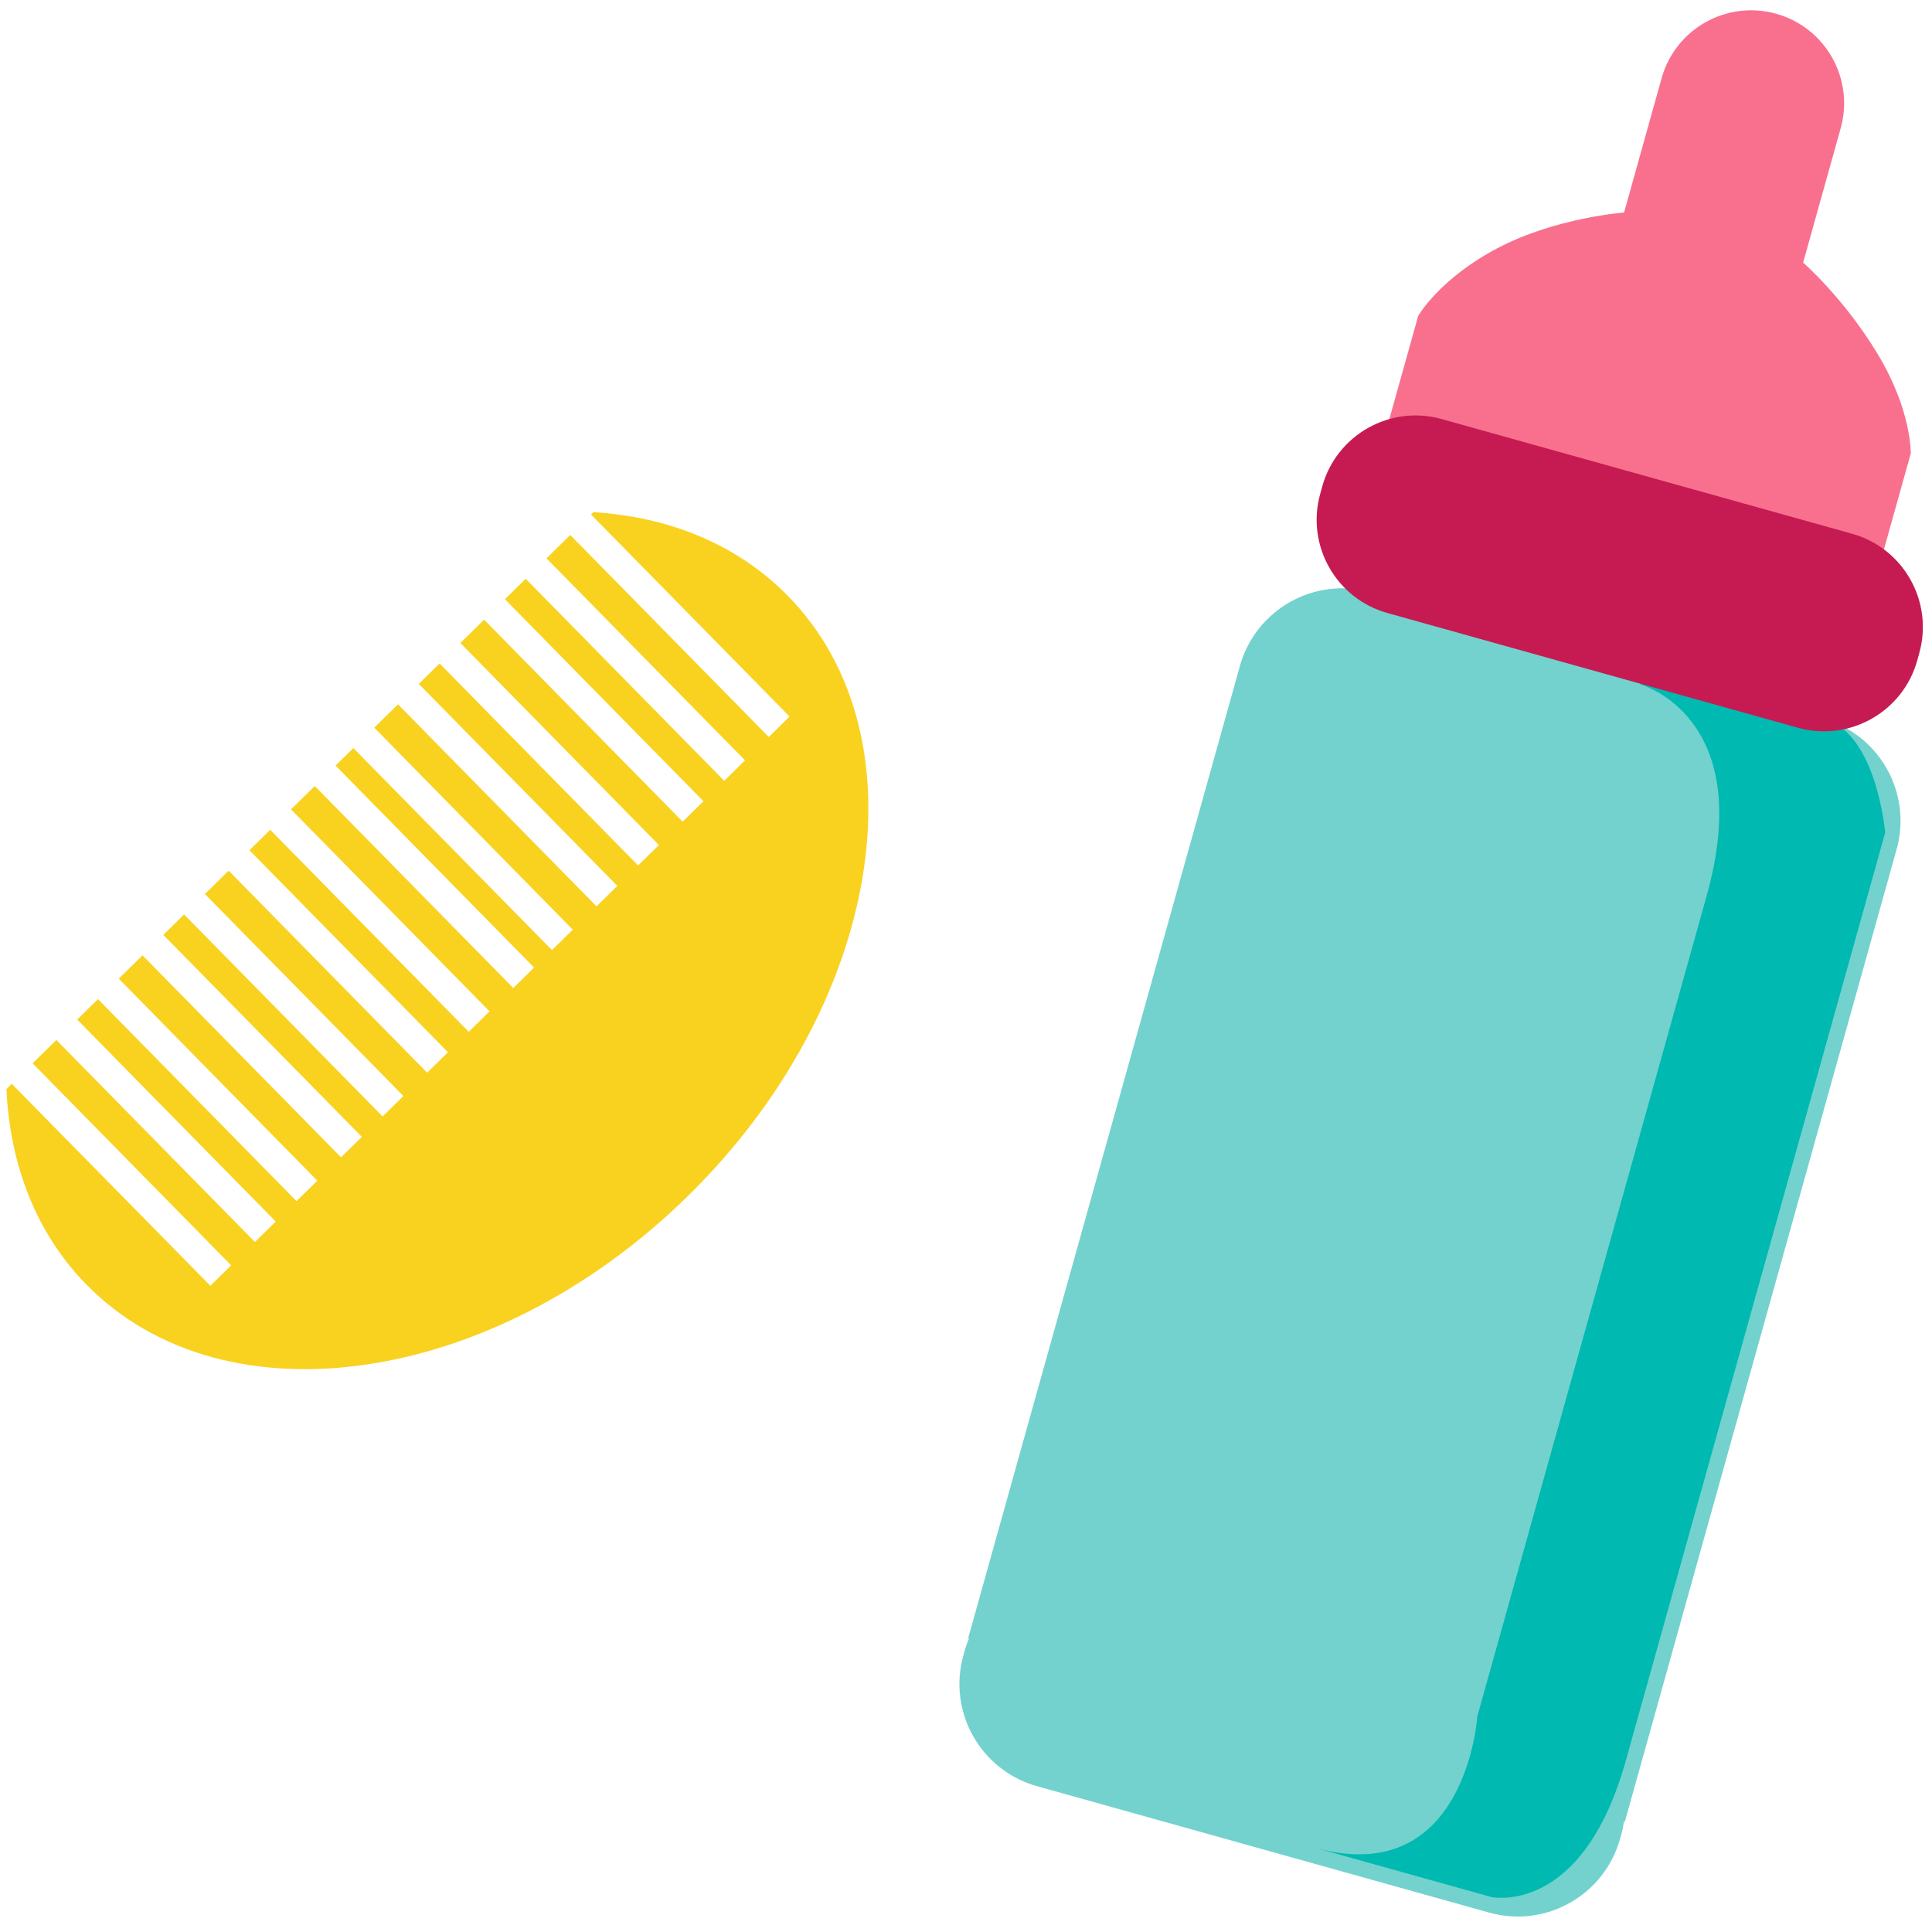
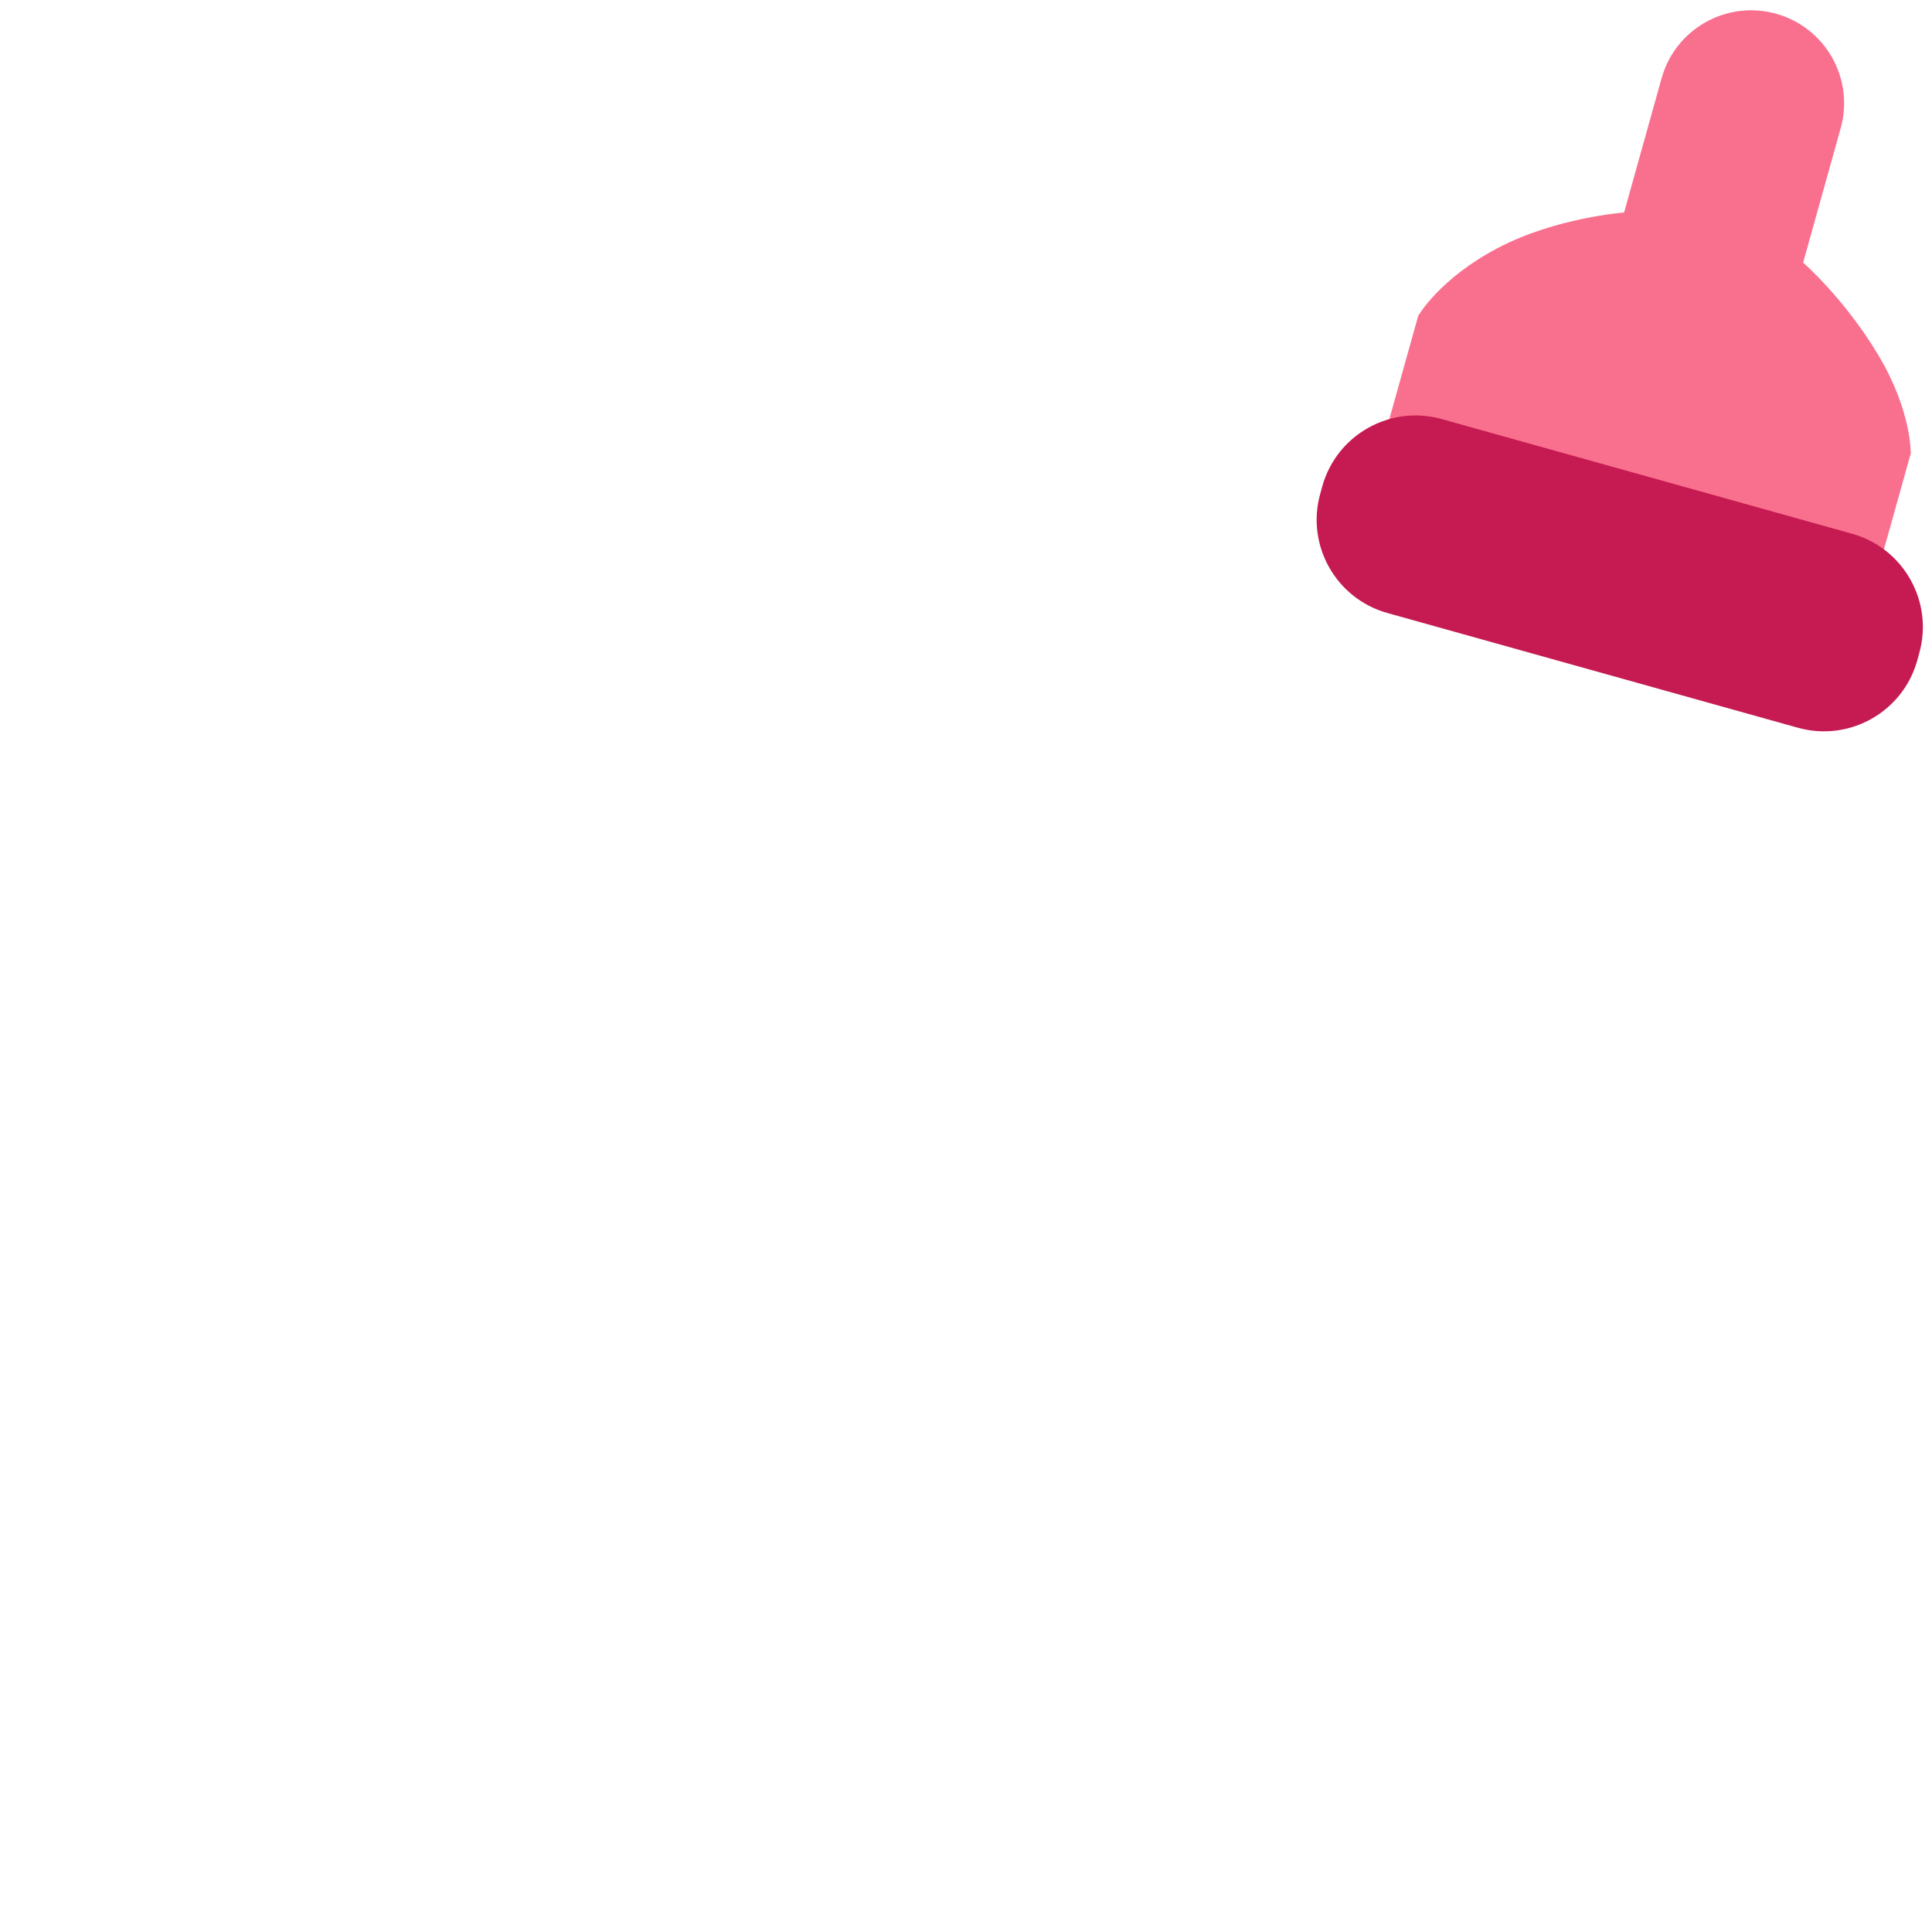
<svg xmlns="http://www.w3.org/2000/svg" version="1.1" id="Capa_1" x="0px" y="0px" viewBox="0 0 500 500" style="enable-background:new 0 0 500 500;" xml:space="preserve">
  <style type="text/css">
	.st0{fill:#73D2CE;}
	.st1{fill:#F9708E;}
	.st2{fill:#00B9B1;}
	.st3{fill:#C51B52;}
	.st4{fill:#F9D220;}
</style>
  <g>
    <g>
-       <path class="st0" d="M471.77,185.98l-117.03-32.71c-14.61-4.09-29.76,4.46-33.86,19.08l-0.15,0.56l-0.16,0.58l-70.01,250.48    l0.23,0.06c-0.45,1.03-0.83,2.1-1.14,3.22l-0.33,1.16c-4.09,14.62,4.44,29.77,19.07,33.86l117.02,32.71    c14.62,4.08,29.76-4.46,33.85-19.06l0.33-1.16c0.31-1.12,0.53-2.23,0.69-3.35l0.23,0.05l70-250.48l0.16-0.56l0.17-0.58    C494.92,205.22,486.38,190.07,471.77,185.98" />
      <path class="st1" d="M486.03,91.77c-8.76-14.59-19.38-23.81-19.38-23.81l9.71-34.76c3.59-12.79-3.89-26.07-16.69-29.64    c-12.81-3.58-26.08,3.89-29.65,16.69L420.31,55c0,0-17.72,1.3-32.77,9.23c-15.06,7.93-20.51,17.52-20.51,17.52l-7.56,27.04    l31.69,33.14l24.07-15.55c2.5,2.09,5.48,3.68,8.83,4.62c2.25,0.63,4.49,0.9,6.71,0.87l11.9,24.46l44.27-11.92l7.56-27.04    C494.5,117.38,494.8,106.35,486.03,91.77" />
-       <path class="st2" d="M424.53,177.12c0,0,30.13,8.24,17.18,54.6c-12.96,46.35-59.37,212.43-59.37,212.43s-2.87,45-42.13,34.02    l45.71,12.77c0,0,23.53,5.2,34.86-35.36c11.34-40.57,67.11-240.11,67.11-240.11s-2.21-25.61-15.73-29.39    c-13.51-3.77-47.31-13.23-47.31-13.23L424.53,177.12z" />
      <path class="st3" d="M496.18,170.94c-3.73,13.34-17.56,21.12-30.89,17.4l-106.22-29.69c-13.33-3.72-21.12-17.55-17.39-30.87    l0.53-1.94c3.73-13.33,17.56-21.12,30.88-17.39l106.22,29.68c13.33,3.72,21.12,17.55,17.4,30.88L496.18,170.94z" />
    </g>
  </g>
-   <path class="st4" d="M152.96,133.16l51.38,52.28l-5.38,5.29l-51.38-52.28l-6.15,6.05l51.38,52.28l-5.38,5.29l-51.38-52.28  l-5.38,5.29l51.38,52.28l-5.38,5.29l-51.38-52.28l-6.15,6.04l51.38,52.28l-5.38,5.29l-51.38-52.28l-5.38,5.29l51.38,52.28  l-5.38,5.29l-51.38-52.28l-6.15,6.04l51.38,52.28l-5.38,5.29L91.45,193.6l-4.61,4.53l51.38,52.28l-5.38,5.29l-51.38-52.28  l-6.15,6.04l51.38,52.28l-5.38,5.29l-51.38-52.28l-5.38,5.29l51.38,52.28l-5.38,5.29l-51.38-52.28l-6.15,6.04l51.38,52.28  l-5.38,5.29l-51.38-52.28l-5.38,5.29l51.38,52.28l-5.38,5.29l-51.38-52.28l-6.15,6.04l51.38,52.28l-5.38,5.29l-51.38-52.28  l-5.38,5.29l51.38,52.28l-5.38,5.29l-51.38-52.28l-6.15,6.04l51.38,52.28l-5.38,5.29L3.04,280.49l-1.37,1.35  c0.88,19.55,7.63,37.31,20.74,50.65c35.89,36.52,105.6,26.2,155.7-23.04c50.11-49.24,61.63-118.76,25.75-155.28  c-13.11-13.34-30.74-20.41-50.27-21.63L152.96,133.16z" />
</svg>